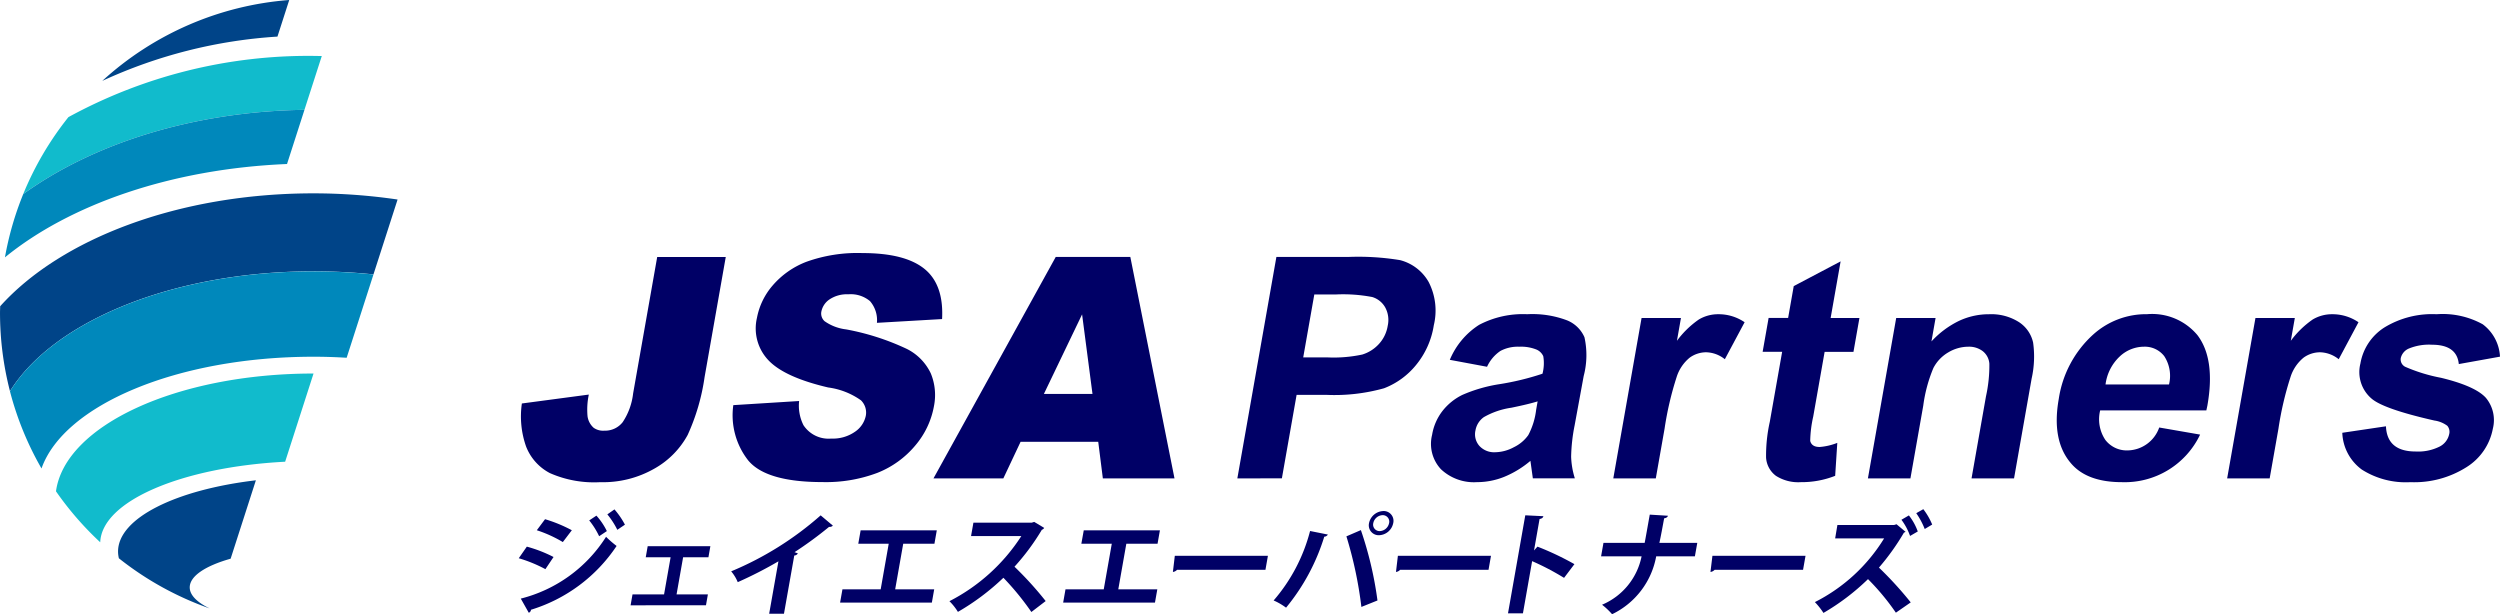
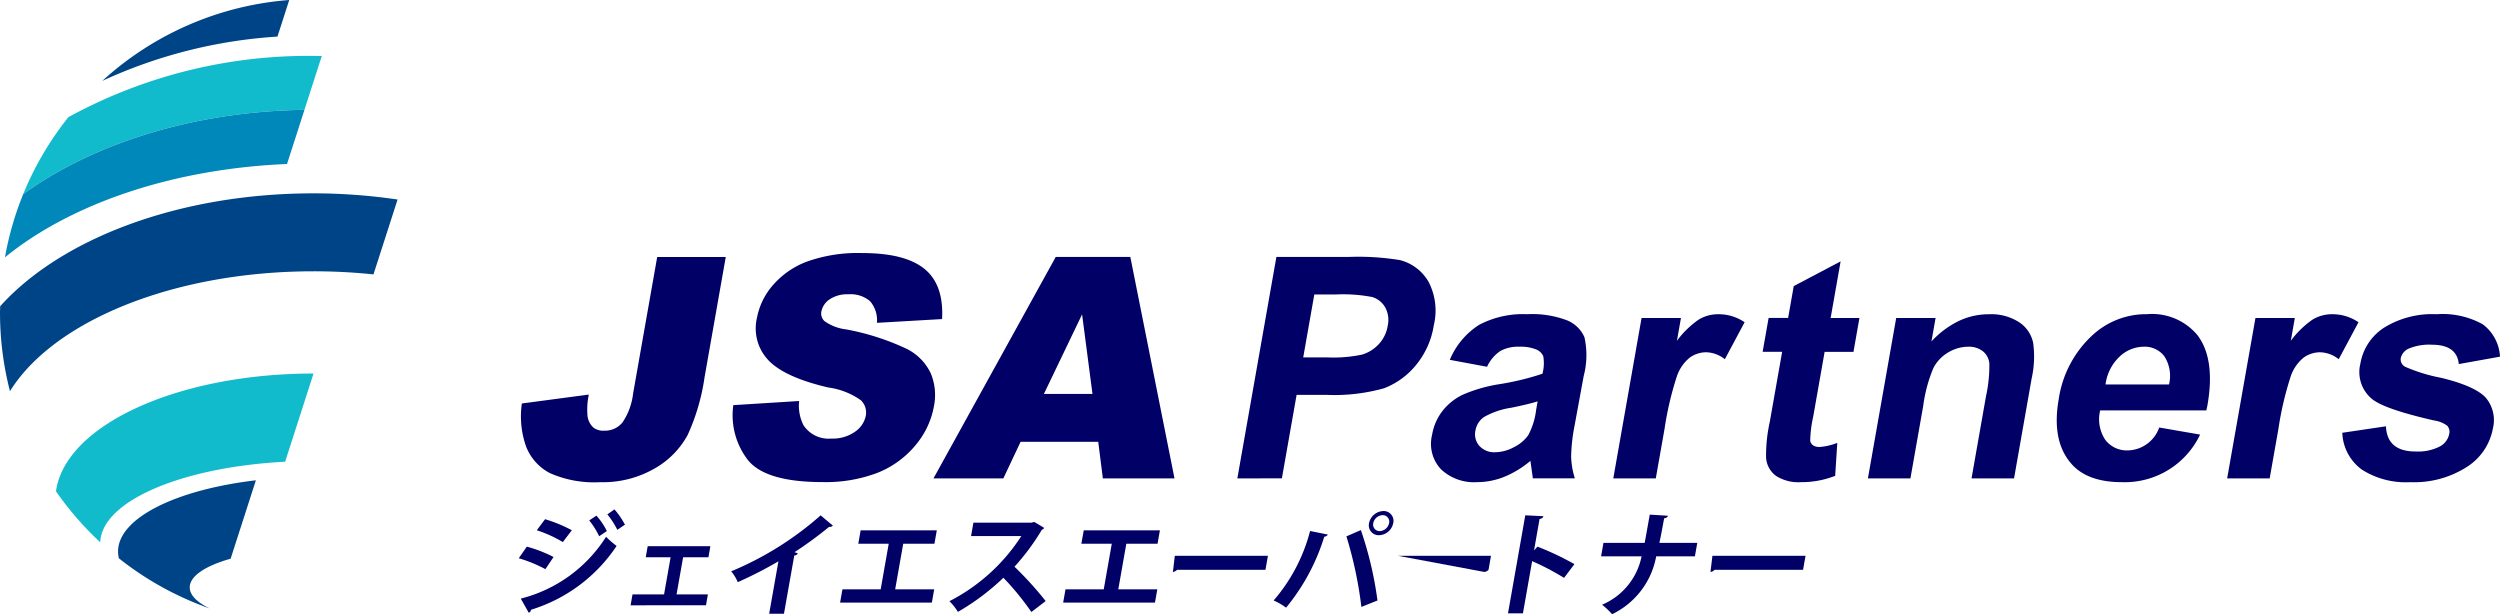
<svg xmlns="http://www.w3.org/2000/svg" width="242.739" height="59.638" viewBox="0 0 242.739 59.638">
  <defs>
    <style>.a{fill:#048;}.b{fill:#1bc;}.c{fill:#08b;}.d{fill:#006;}</style>
  </defs>
  <g transform="translate(-99.914 -51.271)">
    <g transform="translate(99.914 51.271)">
      <g transform="translate(9.931)">
        <path class="a" d="M134.246,51.271a30.329,30.329,0,0,0-18.152,7.854,47.644,47.644,0,0,1,17.009-4.3Z" transform="translate(-116.094 -51.271)" />
      </g>
      <g transform="translate(2.257 5.428)">
        <path class="b" d="M132.578,60.127c-.266,0-.53-.012-.8-.012a48.6,48.6,0,0,0-23.8,5.944,30.382,30.382,0,0,0-4.389,7.471c6.787-4.9,16.491-8.017,27.305-8.179Z" transform="translate(-103.591 -60.115)" />
      </g>
      <path class="a" d="M125.549,137.652c0-1.107,1.539-2.1,3.972-2.788l2.451-7.612c-7.75.911-13.383,3.665-13.383,6.92a2.849,2.849,0,0,0,.08.652,30.369,30.369,0,0,0,8.813,4.869C126.264,139.1,125.549,138.4,125.549,137.652Z" transform="translate(-107.127 -80.617)" />
      <g transform="translate(0.48 10.664)">
        <path class="c" d="M129.778,68.645c-10.815.162-20.518,3.278-27.305,8.179a30.2,30.2,0,0,0-1.777,6.145c6.306-5.142,16.164-8.6,27.388-9.063Z" transform="translate(-100.696 -68.645)" />
      </g>
      <g transform="translate(0 18.775)">
        <path class="a" d="M138.517,82.459a56.239,56.239,0,0,0-8.156-.6c-13.132,0-24.556,4.432-30.431,10.964,0,.2-.015.405-.015.609a30.514,30.514,0,0,0,.967,7.638c4.2-6.772,15.806-11.642,29.48-11.642a56.073,56.073,0,0,1,5.814.3Z" transform="translate(-99.914 -81.861)" />
      </g>
      <g transform="translate(0.967 26.345)">
-         <path class="c" d="M136.783,94.5a56.073,56.073,0,0,0-5.814-.3c-13.674,0-25.283,4.87-29.48,11.642a30.266,30.266,0,0,0,3.063,7.493c2.173-6.16,13.17-10.849,26.417-10.849,1.088,0,2.159.035,3.212.1Z" transform="translate(-101.489 -94.194)" />
-       </g>
+         </g>
      <g transform="translate(5.436 36.268)">
        <path class="b" d="M133.777,110.361c-13.277,0-24.135,5.05-25.006,11.436a30.6,30.6,0,0,0,4.295,4.949c.158-4.01,7.92-7.3,17.955-7.822Z" transform="translate(-108.771 -110.361)" />
      </g>
    </g>
    <g transform="translate(150.512 75.857)">
      <path class="d" d="M195.565,91.926h6.657l-2.059,11.679a20.436,20.436,0,0,1-1.639,5.6,8.285,8.285,0,0,1-3.2,3.252,10.033,10.033,0,0,1-5.287,1.334,10.63,10.63,0,0,1-4.889-.88,4.917,4.917,0,0,1-2.31-2.574,8.787,8.787,0,0,1-.413-4.187l6.5-.865a7.106,7.106,0,0,0-.123,2.112,1.822,1.822,0,0,0,.595,1.114,1.594,1.594,0,0,0,1.037.279,2.169,2.169,0,0,0,1.781-.827,6.326,6.326,0,0,0,1.013-2.791Z" transform="translate(-182.352 -91.56)" />
      <path class="d" d="M215.894,106.08l6.39-.4a4.225,4.225,0,0,0,.422,2.346,2.913,2.913,0,0,0,2.7,1.3,3.742,3.742,0,0,0,2.31-.667,2.481,2.481,0,0,0,1.043-1.547,1.667,1.667,0,0,0-.47-1.5,7.092,7.092,0,0,0-3.182-1.247q-4.2-.982-5.771-2.61a4.484,4.484,0,0,1-1.146-4.15,6.712,6.712,0,0,1,1.513-3.131,8.17,8.17,0,0,1,3.3-2.316,14.663,14.663,0,0,1,5.435-.843q4.12,0,6.013,1.533t1.714,4.875l-6.326.366a2.819,2.819,0,0,0-.676-2.111,2.91,2.91,0,0,0-2.091-.66,3.044,3.044,0,0,0-1.831.492,1.861,1.861,0,0,0-.8,1.2,1,1,0,0,0,.321.924,4.564,4.564,0,0,0,2.089.792,23.929,23.929,0,0,1,5.9,1.9,5.077,5.077,0,0,1,2.323,2.383,5.517,5.517,0,0,1,.3,3.182,8.1,8.1,0,0,1-1.816,3.813,9.185,9.185,0,0,1-3.664,2.647,14.121,14.121,0,0,1-5.336.9q-5.484,0-7.223-2.111A7.1,7.1,0,0,1,215.894,106.08Z" transform="translate(-195.291 -91.329)" />
      <path class="d" d="M263.584,109.874h-7.541l-1.673,3.549h-6.783l11.87-21.5H266.7l4.288,21.5h-6.956Zm-.558-4.648-1.01-7.728-3.71,7.728Z" transform="translate(-207.548 -91.56)" />
      <path class="d" d="M295.656,113.423l3.791-21.5h6.968a24.937,24.937,0,0,1,5.038.308,4.476,4.476,0,0,1,2.779,2.126,6.054,6.054,0,0,1,.5,4.194,8.013,8.013,0,0,1-1.761,3.908,7.441,7.441,0,0,1-3.071,2.214,17.819,17.819,0,0,1-5.652.638H301.41l-1.43,8.109Zm7.473-17.86-1.078,6.115h2.4a13.239,13.239,0,0,0,3.335-.28,3.611,3.611,0,0,0,1.6-1.007,3.405,3.405,0,0,0,.87-1.786A2.544,2.544,0,0,0,310,96.8a2.168,2.168,0,0,0-1.241-.985,15.047,15.047,0,0,0-3.52-.25Z" transform="translate(-226.113 -91.56)" />
      <path class="d" d="M331.753,106.083l-3.615-.674a7.4,7.4,0,0,1,2.841-3.395,9.141,9.141,0,0,1,4.676-1.034,9.5,9.5,0,0,1,3.878.6,3.112,3.112,0,0,1,1.677,1.636,7.967,7.967,0,0,1-.074,3.765l-.884,4.814a17.025,17.025,0,0,0-.335,3.017,7.837,7.837,0,0,0,.361,2.106H336.2l-.236-1.7a9.512,9.512,0,0,1-2.533,1.547,7.063,7.063,0,0,1-2.655.52,4.663,4.663,0,0,1-3.5-1.255,3.608,3.608,0,0,1-.858-3.341,5.151,5.151,0,0,1,1-2.305,5.554,5.554,0,0,1,1.939-1.571,14.53,14.53,0,0,1,3.614-1.043,25.865,25.865,0,0,0,4.164-1.013,4.035,4.035,0,0,0,.077-1.7,1.267,1.267,0,0,0-.705-.663,4.035,4.035,0,0,0-1.643-.258,3.58,3.58,0,0,0-1.815.411A3.707,3.707,0,0,0,331.753,106.083Zm4.911,3.359q-.833.264-2.556.618a7.529,7.529,0,0,0-2.663.911,1.99,1.99,0,0,0-.817,1.294,1.7,1.7,0,0,0,.386,1.507,1.941,1.941,0,0,0,1.527.61,3.93,3.93,0,0,0,1.82-.492,3.651,3.651,0,0,0,1.395-1.17,7,7,0,0,0,.764-2.456Z" transform="translate(-237.965 -95.057)" />
      <path class="d" d="M359.257,116.92H355.13l2.745-15.573H361.7l-.391,2.214a9.064,9.064,0,0,1,2.124-2.067,3.646,3.646,0,0,1,1.886-.513,4.474,4.474,0,0,1,2.562.777l-1.921,3.592a3.006,3.006,0,0,0-1.811-.674,2.735,2.735,0,0,0-1.6.521,3.987,3.987,0,0,0-1.271,1.886,31.267,31.267,0,0,0-1.171,5.021Z" transform="translate(-249.084 -95.057)" />
      <path class="d" d="M388.149,98.118l-.579,3.285h-2.8l-1.108,6.286a11.539,11.539,0,0,0-.292,2.365q.147.587.916.587a5.842,5.842,0,0,0,1.713-.4l-.206,3.2a8.906,8.906,0,0,1-3.343.616,4.018,4.018,0,0,1-2.41-.617,2.386,2.386,0,0,1-.956-1.776,15.1,15.1,0,0,1,.361-3.465l1.2-6.8h-1.894l.579-3.285h1.894l.546-3.094,4.551-2.4-.969,5.5Z" transform="translate(-258.204 -91.827)" />
      <path class="d" d="M409.6,116.92h-4.127l1.4-7.957a13.878,13.878,0,0,0,.33-3.185,1.705,1.705,0,0,0-.652-1.218,2.186,2.186,0,0,0-1.363-.426,3.835,3.835,0,0,0-1.973.551,3.759,3.759,0,0,0-1.447,1.52,14.245,14.245,0,0,0-.984,3.655l-1.245,7.061h-4.128l2.746-15.573h3.824l-.4,2.273a8.956,8.956,0,0,1,2.644-1.979,6.808,6.808,0,0,1,2.949-.66,5,5,0,0,1,2.911.77,3.176,3.176,0,0,1,1.366,1.981,9.751,9.751,0,0,1-.144,3.5Z" transform="translate(-264.643 -95.057)" />
      <path class="d" d="M435.234,111.979l3.97.689a8.1,8.1,0,0,1-7.595,4.619q-3.452,0-5-1.9-1.83-2.2-1.131-6.169a10.516,10.516,0,0,1,3.337-6.258,7.67,7.67,0,0,1,5.245-1.983,5.727,5.727,0,0,1,4.878,2.027q1.77,2.32.973,6.844l-.1.47H429.5a3.6,3.6,0,0,0,.506,2.871,2.62,2.62,0,0,0,2.178,1.015A3.311,3.311,0,0,0,435.234,111.979Zm.951-4.179a3.5,3.5,0,0,0-.462-2.746,2.379,2.379,0,0,0-1.964-.92,3.453,3.453,0,0,0-2.367.957,4.5,4.5,0,0,0-1.371,2.709Z" transform="translate(-276.181 -95.057)" />
      <path class="d" d="M456.368,116.92H452.24l2.747-15.573h3.823l-.39,2.214a9.052,9.052,0,0,1,2.124-2.067,3.643,3.643,0,0,1,1.886-.513,4.475,4.475,0,0,1,2.562.777l-1.92,3.592a3.007,3.007,0,0,0-1.811-.674,2.738,2.738,0,0,0-1.6.521,3.987,3.987,0,0,0-1.271,1.886,31.265,31.265,0,0,0-1.171,5.021Z" transform="translate(-286.591 -95.057)" />
      <path class="d" d="M470.455,112.492l4.239-.63q.105,2.449,2.891,2.448a4.649,4.649,0,0,0,2.3-.469,1.759,1.759,0,0,0,.948-1.218.9.9,0,0,0-.18-.807,2.726,2.726,0,0,0-1.254-.513q-4.875-1.106-6.075-2.106a3.381,3.381,0,0,1-1.112-3.425,5.181,5.181,0,0,1,2.294-3.483,8.892,8.892,0,0,1,5.108-1.308,8.033,8.033,0,0,1,4.474.975,4.188,4.188,0,0,1,1.679,3.145l-4,.719q-.188-1.877-2.6-1.877a5.147,5.147,0,0,0-2.226.36,1.336,1.336,0,0,0-.808.933.8.8,0,0,0,.439.853,16.162,16.162,0,0,0,3.472,1.065q3.305.8,4.341,1.932a3.383,3.383,0,0,1,.688,3.007,5.621,5.621,0,0,1-2.543,3.727,9.476,9.476,0,0,1-5.467,1.467,7.937,7.937,0,0,1-4.715-1.224A4.632,4.632,0,0,1,470.455,112.492Z" transform="translate(-293.626 -95.057)" />
    </g>
    <g transform="translate(150.284 100.709)">
      <path class="d" d="M182.763,135.471a13.1,13.1,0,0,1,2.594,1.007l-.792,1.18a13.419,13.419,0,0,0-2.585-1.061Zm-.587,5.046a13.8,13.8,0,0,0,8.28-6,9.909,9.909,0,0,0,1.023.888,15.4,15.4,0,0,1-8.313,6.194.332.332,0,0,1-.214.292Zm2.356-7.71a13.964,13.964,0,0,1,2.6,1.072l-.874,1.148a12.369,12.369,0,0,0-2.526-1.148Zm4.987-.346a6.458,6.458,0,0,1,1.013,1.5l-.748.5a7.48,7.48,0,0,0-.964-1.536Zm1.753-.606a7.758,7.758,0,0,1,1.016,1.483l-.738.5a7.9,7.9,0,0,0-.969-1.5Z" transform="translate(-181.98 -131.833)" />
      <path class="d" d="M207.416,137.676l-.188,1.072h-2.458l-.636,3.606h3.042l-.187,1.061H199.67l.187-1.061h3.063l.636-3.606h-2.414l.188-1.072Z" transform="translate(-188.812 -134.081)" />
      <path class="d" d="M225.455,133.8a.434.434,0,0,1-.367.119,37.29,37.29,0,0,1-3.356,2.458c.113.033.223.087.325.118a.423.423,0,0,1-.35.206l-1,5.652H219.27l.9-5.089a39.709,39.709,0,0,1-3.951,2.024,3.933,3.933,0,0,0-.638-1.05,31.252,31.252,0,0,0,8.689-5.436Z" transform="translate(-194.957 -132.201)" />
      <path class="d" d="M234.806,135.171H242.2l-.229,1.3H238.94l-.781,4.429h3.789l-.227,1.288h-8.91l.228-1.288h3.713l.781-4.429h-2.956Z" transform="translate(-201.612 -133.114)" />
      <path class="d" d="M259.309,134.415a.421.421,0,0,1-.228.184,22.278,22.278,0,0,1-2.656,3.584,33.49,33.49,0,0,1,3.028,3.335l-1.388,1.062a26.4,26.4,0,0,0-2.716-3.324,22.938,22.938,0,0,1-4.417,3.313,5.418,5.418,0,0,0-.824-1.039,18.139,18.139,0,0,0,6.983-6.323h-4.883l.229-1.3H258.1l.241-.075Z" transform="translate(-208.293 -132.596)" />
      <path class="d" d="M270.1,135.171h7.394l-.229,1.3h-3.032l-.781,4.429h3.789l-.227,1.288H268.1l.227-1.288h3.713l.781-4.429h-2.955Z" transform="translate(-215.242 -133.114)" />
      <path class="d" d="M285.643,139.193h9.04l-.24,1.364h-8.586a.641.641,0,0,1-.4.206Z" transform="translate(-221.944 -134.667)" />
      <path class="d" d="M306.66,134.4a.422.422,0,0,1-.35.206A20.137,20.137,0,0,1,302.6,141.5a6.028,6.028,0,0,0-1.207-.7,16.683,16.683,0,0,0,3.539-6.745Zm3.254,7.028a39.208,39.208,0,0,0-1.455-6.854l1.406-.606a35.235,35.235,0,0,1,1.61,6.832Zm2.13-9.312a.953.953,0,0,1,.96,1.18,1.458,1.458,0,0,1-1.375,1.169.963.963,0,0,1-.974-1.169A1.464,1.464,0,0,1,312.044,132.119Zm.56,1.18a.632.632,0,0,0-.63-.78.965.965,0,0,0-.907.78.63.63,0,0,0,.633.769A.961.961,0,0,0,312.6,133.3Z" transform="translate(-228.099 -131.935)" />
-       <path class="d" d="M320.933,139.193h9.04l-.24,1.364h-8.586a.638.638,0,0,1-.4.206Z" transform="translate(-235.574 -134.667)" />
+       <path class="d" d="M320.933,139.193h9.04l-.24,1.364a.638.638,0,0,1-.4.206Z" transform="translate(-235.574 -134.667)" />
      <path class="d" d="M343.913,138.864a25.01,25.01,0,0,0-3.1-1.624l-.893,5.068h-1.45l1.678-9.518,1.76.087c-.033.13-.139.238-.373.27l-.538,3.054.336-.369a27.853,27.853,0,0,1,3.587,1.7Z" transform="translate(-242.42 -132.194)" />
      <path class="d" d="M362.307,136.733H358.55a7.772,7.772,0,0,1-4.282,5.62,6.776,6.776,0,0,0-.974-.921,6.48,6.48,0,0,0,3.838-4.7H353.2l.231-1.309h4c.079-.39.291-1.592.494-2.74l1.766.108c-.047.141-.157.217-.368.249-.164.867-.3,1.657-.464,2.383h3.681Z" transform="translate(-248.111 -132.153)" />
      <path class="d" d="M370.69,139.193h9.04l-.241,1.364H370.9a.64.64,0,0,1-.4.206Z" transform="translate(-254.791 -134.667)" />
-       <path class="d" d="M395.824,134.017a.406.406,0,0,1-.154.075,22.745,22.745,0,0,1-2.429,3.4,35.5,35.5,0,0,1,3.085,3.378l-1.442,1a23.088,23.088,0,0,0-2.706-3.259,22.215,22.215,0,0,1-4.325,3.282,7,7,0,0,0-.833-1.051,16.73,16.73,0,0,0,6.721-6.183h-4.753l.218-1.3h5.5l.241-.076Zm.324-1.592a5.553,5.553,0,0,1,.862,1.56l-.748.433a5.943,5.943,0,0,0-.838-1.57Zm1.4-.606a6.572,6.572,0,0,1,.862,1.494l-.725.433a7.355,7.355,0,0,0-.823-1.537Z" transform="translate(-261.173 -131.819)" />
    </g>
  </g>
</svg>